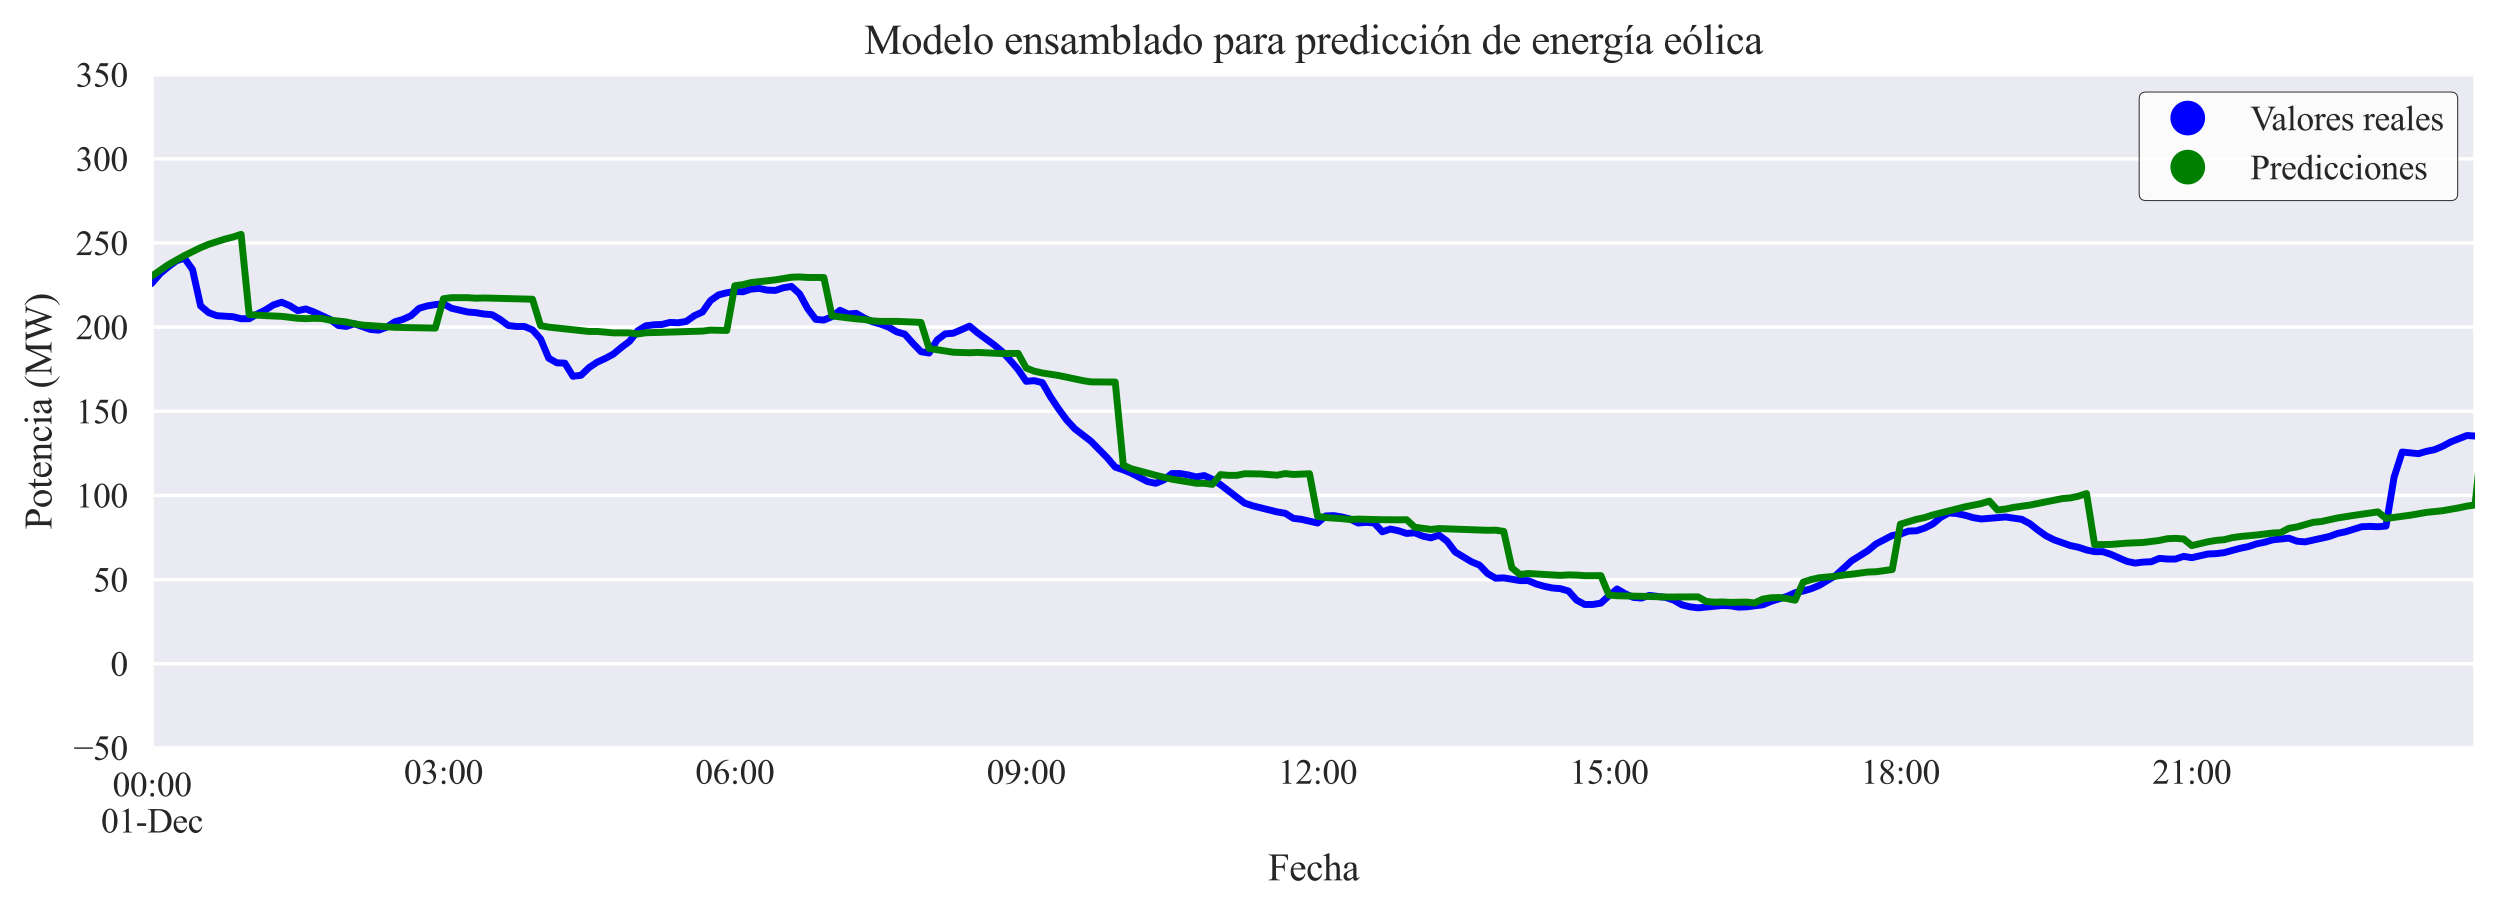
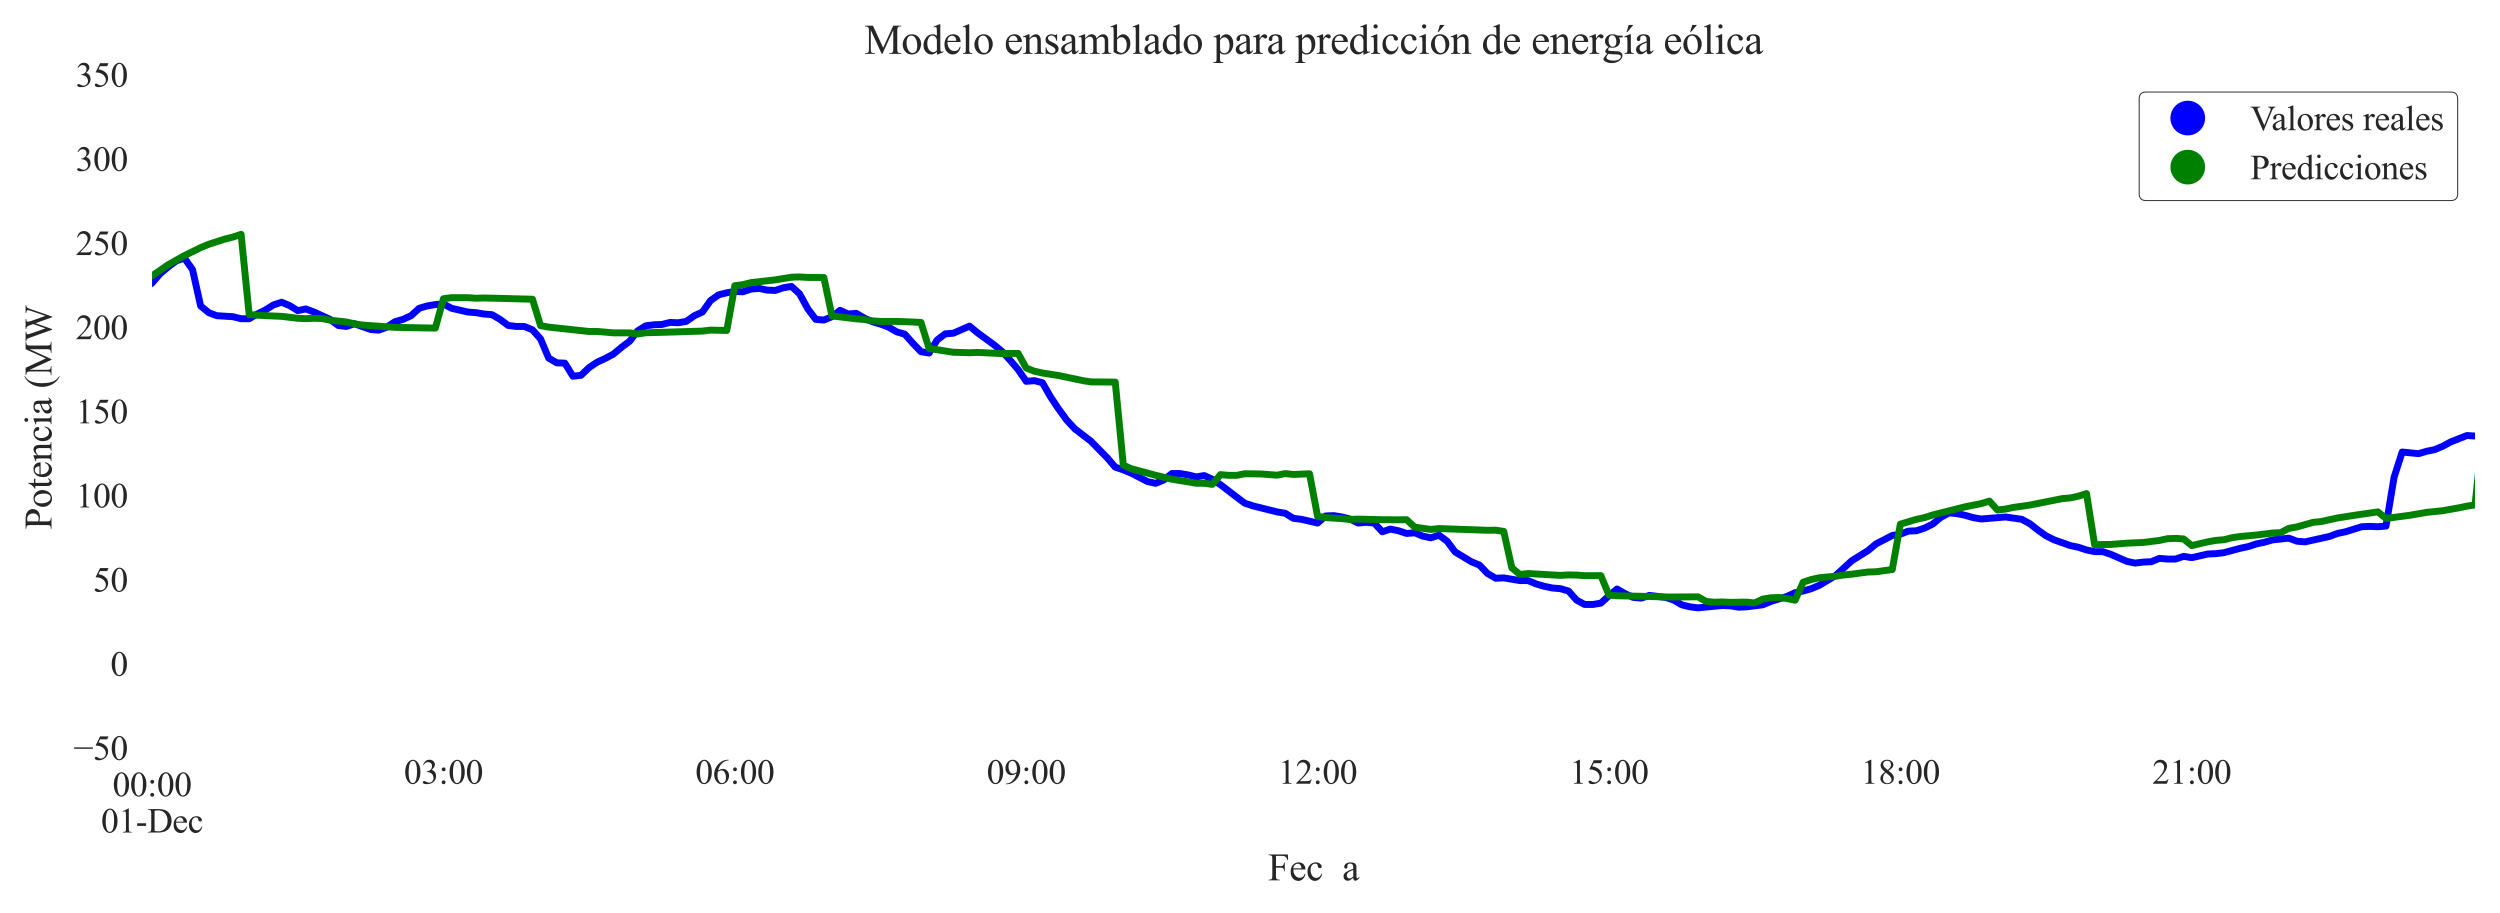
<svg xmlns="http://www.w3.org/2000/svg" xmlns:xlink="http://www.w3.org/1999/xlink" width="720.63pt" height="263.318pt" viewBox="0 0 720.63 263.318" version="1.1">
  <defs>
    <style type="text/css">*{stroke-linejoin: round; stroke-linecap: butt}</style>
  </defs>
  <g id="figure_1">
    <g id="patch_1">
      <path d="M 0 263.318  L 720.63 263.318  L 720.63 0  L 0 0  z " style="fill: #ffffff" />
    </g>
    <g id="axes_1">
      <g id="patch_2">
-         <path d="M 43.83 215.572  L 713.43 215.572  L 713.43 21.532  L 43.83 21.532  z " style="fill: #eaeaf2" />
-       </g>
+         </g>
      <g id="matplotlib.axis_1">
        <g id="xtick_1">
          <g id="line2d_1">
            <path d="M 43.83 215.572  L 43.83 21.532  " clip-path="url(#p953c2c61f3)" style="fill: none; stroke: #ffffff; stroke-linecap: round" />
          </g>
          <g id="line2d_2" />
          <g id="text_1">
            <g style="fill: #262626" transform="translate(32.441 229.516) scale(0.1 -0.1)">
              <defs>
                <path id="TimesNewRomanPSMT-30" d="M 231 2094  Q 231 2819 450 3342  Q 669 3866 1031 4122  Q 1313 4325 1613 4325  Q 2100 4325 2488 3828  Q 2972 3213 2972 2159  Q 2972 1422 2759 906  Q 2547 391 2217 158  Q 1888 -75 1581 -75  Q 975 -75 572 641  Q 231 1244 231 2094  z M 844 2016  Q 844 1141 1059 588  Q 1238 122 1591 122  Q 1759 122 1940 273  Q 2122 425 2216 781  Q 2359 1319 2359 2297  Q 2359 3022 2209 3506  Q 2097 3866 1919 4016  Q 1791 4119 1609 4119  Q 1397 4119 1231 3928  Q 1006 3669 925 3112  Q 844 2556 844 2016  z " transform="scale(0.016)" />
                <path id="TimesNewRomanPSMT-3a" d="M 903 2950  Q 1047 2950 1148 2848  Q 1250 2747 1250 2603  Q 1250 2459 1148 2357  Q 1047 2256 903 2256  Q 759 2256 657 2357  Q 556 2459 556 2603  Q 556 2747 657 2848  Q 759 2950 903 2950  z M 897 609  Q 1044 609 1145 506  Q 1247 403 1247 259  Q 1247 116 1144 14  Q 1041 -88 897 -88  Q 753 -88 651 14  Q 550 116 550 259  Q 550 403 651 506  Q 753 609 897 609  z " transform="scale(0.016)" />
              </defs>
              <use xlink:href="#TimesNewRomanPSMT-30" />
              <use xlink:href="#TimesNewRomanPSMT-30" x="50" />
              <use xlink:href="#TimesNewRomanPSMT-3a" x="100" />
              <use xlink:href="#TimesNewRomanPSMT-30" x="127.783" />
              <use xlink:href="#TimesNewRomanPSMT-30" x="177.783" />
            </g>
            <g style="fill: #262626" transform="translate(29.115 239.988) scale(0.1 -0.1)">
              <defs>
                <path id="TimesNewRomanPSMT-31" d="M 750 3822  L 1781 4325  L 1884 4325  L 1884 747  Q 1884 391 1914 303  Q 1944 216 2037 169  Q 2131 122 2419 116  L 2419 0  L 825 0  L 825 116  Q 1125 122 1212 167  Q 1300 213 1334 289  Q 1369 366 1369 747  L 1369 3034  Q 1369 3497 1338 3628  Q 1316 3728 1258 3775  Q 1200 3822 1119 3822  Q 1003 3822 797 3725  L 750 3822  z " transform="scale(0.016)" />
-                 <path id="TimesNewRomanPSMT-2d" d="M 259 1672  L 1875 1672  L 1875 1200  L 259 1200  L 259 1672  z " transform="scale(0.016)" />
+                 <path id="TimesNewRomanPSMT-2d" d="M 259 1672  L 1875 1672  L 1875 1200  L 259 1200  L 259 1672  " transform="scale(0.016)" />
                <path id="TimesNewRomanPSMT-44" d="M 109 0  L 109 116  L 269 116  Q 538 116 650 288  Q 719 391 719 750  L 719 3488  Q 719 3884 631 3984  Q 509 4122 269 4122  L 109 4122  L 109 4238  L 1834 4238  Q 2784 4238 3279 4022  Q 3775 3806 4076 3303  Q 4378 2800 4378 2141  Q 4378 1256 3841 663  Q 3238 0 2003 0  L 109 0  z M 1319 306  Q 1716 219 1984 219  Q 2709 219 3187 728  Q 3666 1238 3666 2109  Q 3666 2988 3187 3494  Q 2709 4000 1959 4000  Q 1678 4000 1319 3909  L 1319 306  z " transform="scale(0.016)" />
                <path id="TimesNewRomanPSMT-65" d="M 681 1784  Q 678 1147 991 784  Q 1303 422 1725 422  Q 2006 422 2214 576  Q 2422 731 2563 1106  L 2659 1044  Q 2594 616 2278 264  Q 1963 -88 1488 -88  Q 972 -88 605 314  Q 238 716 238 1394  Q 238 2128 614 2539  Q 991 2950 1559 2950  Q 2041 2950 2350 2633  Q 2659 2316 2659 1784  L 681 1784  z M 681 1966  L 2006 1966  Q 1991 2241 1941 2353  Q 1863 2528 1708 2628  Q 1553 2728 1384 2728  Q 1125 2728 920 2526  Q 716 2325 681 1966  z " transform="scale(0.016)" />
                <path id="TimesNewRomanPSMT-63" d="M 2631 1088  Q 2516 522 2178 217  Q 1841 -88 1431 -88  Q 944 -88 581 321  Q 219 731 219 1428  Q 219 2103 620 2525  Q 1022 2947 1584 2947  Q 2006 2947 2278 2723  Q 2550 2500 2550 2259  Q 2550 2141 2473 2067  Q 2397 1994 2259 1994  Q 2075 1994 1981 2113  Q 1928 2178 1911 2362  Q 1894 2547 1784 2644  Q 1675 2738 1481 2738  Q 1169 2738 978 2506  Q 725 2200 725 1697  Q 725 1184 976 792  Q 1228 400 1656 400  Q 1963 400 2206 609  Q 2378 753 2541 1131  L 2631 1088  z " transform="scale(0.016)" />
              </defs>
              <use xlink:href="#TimesNewRomanPSMT-30" />
              <use xlink:href="#TimesNewRomanPSMT-31" x="50" />
              <use xlink:href="#TimesNewRomanPSMT-2d" x="100" />
              <use xlink:href="#TimesNewRomanPSMT-44" x="133.301" />
              <use xlink:href="#TimesNewRomanPSMT-65" x="205.518" />
              <use xlink:href="#TimesNewRomanPSMT-63" x="249.902" />
            </g>
          </g>
        </g>
        <g id="xtick_2">
          <g id="line2d_3">
            <path d="M 713.43 215.572  L 713.43 21.532  " clip-path="url(#p953c2c61f3)" style="fill: none; stroke: #ffffff; stroke-linecap: round" />
          </g>
          <g id="line2d_4" />
        </g>
        <g id="xtick_3">
          <g id="line2d_5" />
          <g id="text_2">
            <g style="fill: #262626" transform="translate(116.433 225.916) scale(0.1 -0.1)">
              <defs>
                <path id="TimesNewRomanPSMT-33" d="M 325 3431  Q 506 3859 782 4092  Q 1059 4325 1472 4325  Q 1981 4325 2253 3994  Q 2459 3747 2459 3466  Q 2459 3003 1878 2509  Q 2269 2356 2469 2072  Q 2669 1788 2669 1403  Q 2669 853 2319 450  Q 1863 -75 997 -75  Q 569 -75 414 31  Q 259 138 259 259  Q 259 350 332 419  Q 406 488 509 488  Q 588 488 669 463  Q 722 447 909 348  Q 1097 250 1169 231  Q 1284 197 1416 197  Q 1734 197 1970 444  Q 2206 691 2206 1028  Q 2206 1275 2097 1509  Q 2016 1684 1919 1775  Q 1784 1900 1550 2001  Q 1316 2103 1072 2103  L 972 2103  L 972 2197  Q 1219 2228 1467 2375  Q 1716 2522 1828 2728  Q 1941 2934 1941 3181  Q 1941 3503 1739 3701  Q 1538 3900 1238 3900  Q 753 3900 428 3381  L 325 3431  z " transform="scale(0.016)" />
              </defs>
              <use xlink:href="#TimesNewRomanPSMT-30" />
              <use xlink:href="#TimesNewRomanPSMT-33" x="50" />
              <use xlink:href="#TimesNewRomanPSMT-3a" x="100" />
              <use xlink:href="#TimesNewRomanPSMT-30" x="127.783" />
              <use xlink:href="#TimesNewRomanPSMT-30" x="177.783" />
            </g>
          </g>
        </g>
        <g id="xtick_4">
          <g id="line2d_6" />
          <g id="text_3">
            <g style="fill: #262626" transform="translate(200.424 225.916) scale(0.1 -0.1)">
              <defs>
                <path id="TimesNewRomanPSMT-36" d="M 2869 4325  L 2869 4209  Q 2456 4169 2195 4045  Q 1934 3922 1679 3669  Q 1425 3416 1258 3105  Q 1091 2794 978 2366  Q 1428 2675 1881 2675  Q 2316 2675 2634 2325  Q 2953 1975 2953 1425  Q 2953 894 2631 456  Q 2244 -75 1606 -75  Q 1172 -75 869 213  Q 275 772 275 1663  Q 275 2231 503 2743  Q 731 3256 1154 3653  Q 1578 4050 1965 4187  Q 2353 4325 2688 4325  L 2869 4325  z M 925 2138  Q 869 1716 869 1456  Q 869 1156 980 804  Q 1091 453 1309 247  Q 1469 100 1697 100  Q 1969 100 2183 356  Q 2397 613 2397 1088  Q 2397 1622 2184 2012  Q 1972 2403 1581 2403  Q 1463 2403 1327 2353  Q 1191 2303 925 2138  z " transform="scale(0.016)" />
              </defs>
              <use xlink:href="#TimesNewRomanPSMT-30" />
              <use xlink:href="#TimesNewRomanPSMT-36" x="50" />
              <use xlink:href="#TimesNewRomanPSMT-3a" x="100" />
              <use xlink:href="#TimesNewRomanPSMT-30" x="127.783" />
              <use xlink:href="#TimesNewRomanPSMT-30" x="177.783" />
            </g>
          </g>
        </g>
        <g id="xtick_5">
          <g id="line2d_7" />
          <g id="text_4">
            <g style="fill: #262626" transform="translate(284.416 225.916) scale(0.1 -0.1)">
              <defs>
                <path id="TimesNewRomanPSMT-39" d="M 338 -88  L 338 28  Q 744 34 1094 217  Q 1444 400 1770 856  Q 2097 1313 2225 1859  Q 1734 1544 1338 1544  Q 891 1544 572 1889  Q 253 2234 253 2806  Q 253 3363 572 3797  Q 956 4325 1575 4325  Q 2097 4325 2469 3894  Q 2925 3359 2925 2575  Q 2925 1869 2578 1258  Q 2231 647 1613 244  Q 1109 -88 516 -88  L 338 -88  z M 2275 2091  Q 2331 2497 2331 2741  Q 2331 3044 2228 3395  Q 2125 3747 1936 3934  Q 1747 4122 1506 4122  Q 1228 4122 1018 3872  Q 809 3622 809 3128  Q 809 2469 1088 2097  Q 1291 1828 1588 1828  Q 1731 1828 1928 1897  Q 2125 1966 2275 2091  z " transform="scale(0.016)" />
              </defs>
              <use xlink:href="#TimesNewRomanPSMT-30" />
              <use xlink:href="#TimesNewRomanPSMT-39" x="50" />
              <use xlink:href="#TimesNewRomanPSMT-3a" x="100" />
              <use xlink:href="#TimesNewRomanPSMT-30" x="127.783" />
              <use xlink:href="#TimesNewRomanPSMT-30" x="177.783" />
            </g>
          </g>
        </g>
        <g id="xtick_6">
          <g id="line2d_8" />
          <g id="text_5">
            <g style="fill: #262626" transform="translate(368.408 225.916) scale(0.1 -0.1)">
              <defs>
                <path id="TimesNewRomanPSMT-32" d="M 2934 816  L 2638 0  L 138 0  L 138 116  Q 1241 1122 1691 1759  Q 2141 2397 2141 2925  Q 2141 3328 1894 3587  Q 1647 3847 1303 3847  Q 991 3847 742 3664  Q 494 3481 375 3128  L 259 3128  Q 338 3706 661 4015  Q 984 4325 1469 4325  Q 1984 4325 2329 3994  Q 2675 3663 2675 3213  Q 2675 2891 2525 2569  Q 2294 2063 1775 1497  Q 997 647 803 472  L 1909 472  Q 2247 472 2383 497  Q 2519 522 2628 598  Q 2738 675 2819 816  L 2934 816  z " transform="scale(0.016)" />
              </defs>
              <use xlink:href="#TimesNewRomanPSMT-31" />
              <use xlink:href="#TimesNewRomanPSMT-32" x="50" />
              <use xlink:href="#TimesNewRomanPSMT-3a" x="100" />
              <use xlink:href="#TimesNewRomanPSMT-30" x="127.783" />
              <use xlink:href="#TimesNewRomanPSMT-30" x="177.783" />
            </g>
          </g>
        </g>
        <g id="xtick_7">
          <g id="line2d_9" />
          <g id="text_6">
            <g style="fill: #262626" transform="translate(452.399 225.916) scale(0.1 -0.1)">
              <defs>
                <path id="TimesNewRomanPSMT-35" d="M 2778 4238  L 2534 3706  L 1259 3706  L 981 3138  Q 1809 3016 2294 2522  Q 2709 2097 2709 1522  Q 2709 1188 2573 903  Q 2438 619 2231 419  Q 2025 219 1772 97  Q 1413 -75 1034 -75  Q 653 -75 479 54  Q 306 184 306 341  Q 306 428 378 495  Q 450 563 559 563  Q 641 563 702 538  Q 763 513 909 409  Q 1144 247 1384 247  Q 1750 247 2026 523  Q 2303 800 2303 1197  Q 2303 1581 2056 1914  Q 1809 2247 1375 2428  Q 1034 2569 447 2591  L 1259 4238  L 2778 4238  z " transform="scale(0.016)" />
              </defs>
              <use xlink:href="#TimesNewRomanPSMT-31" />
              <use xlink:href="#TimesNewRomanPSMT-35" x="50" />
              <use xlink:href="#TimesNewRomanPSMT-3a" x="100" />
              <use xlink:href="#TimesNewRomanPSMT-30" x="127.783" />
              <use xlink:href="#TimesNewRomanPSMT-30" x="177.783" />
            </g>
          </g>
        </g>
        <g id="xtick_8">
          <g id="line2d_10" />
          <g id="text_7">
            <g style="fill: #262626" transform="translate(536.391 225.916) scale(0.1 -0.1)">
              <defs>
                <path id="TimesNewRomanPSMT-38" d="M 1228 2134  Q 725 2547 579 2797  Q 434 3047 434 3316  Q 434 3728 753 4026  Q 1072 4325 1600 4325  Q 2113 4325 2425 4047  Q 2738 3769 2738 3413  Q 2738 3175 2569 2928  Q 2400 2681 1866 2347  Q 2416 1922 2594 1678  Q 2831 1359 2831 1006  Q 2831 559 2490 242  Q 2150 -75 1597 -75  Q 994 -75 656 303  Q 388 606 388 966  Q 388 1247 577 1523  Q 766 1800 1228 2134  z M 1719 2469  Q 2094 2806 2194 3001  Q 2294 3197 2294 3444  Q 2294 3772 2109 3958  Q 1925 4144 1606 4144  Q 1288 4144 1088 3959  Q 888 3775 888 3528  Q 888 3366 970 3203  Q 1053 3041 1206 2894  L 1719 2469  z M 1375 2016  Q 1116 1797 991 1539  Q 866 1281 866 981  Q 866 578 1086 336  Q 1306 94 1647 94  Q 1984 94 2187 284  Q 2391 475 2391 747  Q 2391 972 2272 1150  Q 2050 1481 1375 2016  z " transform="scale(0.016)" />
              </defs>
              <use xlink:href="#TimesNewRomanPSMT-31" />
              <use xlink:href="#TimesNewRomanPSMT-38" x="50" />
              <use xlink:href="#TimesNewRomanPSMT-3a" x="100" />
              <use xlink:href="#TimesNewRomanPSMT-30" x="127.783" />
              <use xlink:href="#TimesNewRomanPSMT-30" x="177.783" />
            </g>
          </g>
        </g>
        <g id="xtick_9">
          <g id="line2d_11" />
          <g id="text_8">
            <g style="fill: #262626" transform="translate(620.383 225.916) scale(0.1 -0.1)">
              <use xlink:href="#TimesNewRomanPSMT-32" />
              <use xlink:href="#TimesNewRomanPSMT-31" x="50" />
              <use xlink:href="#TimesNewRomanPSMT-3a" x="100" />
              <use xlink:href="#TimesNewRomanPSMT-30" x="127.783" />
              <use xlink:href="#TimesNewRomanPSMT-30" x="177.783" />
            </g>
          </g>
        </g>
        <g id="text_9">
          <g style="fill: #262626" transform="translate(365.497 253.765) scale(0.11 -0.11)">
            <defs>
              <path id="TimesNewRomanPSMT-46" d="M 1309 4006  L 1309 2341  L 2081 2341  Q 2347 2341 2470 2458  Q 2594 2575 2634 2922  L 2750 2922  L 2750 1488  L 2634 1488  Q 2631 1734 2570 1850  Q 2509 1966 2401 2023  Q 2294 2081 2081 2081  L 1309 2081  L 1309 750  Q 1309 428 1350 325  Q 1381 247 1481 191  Q 1619 116 1769 116  L 1922 116  L 1922 0  L 103 0  L 103 116  L 253 116  Q 516 116 634 269  Q 709 369 709 750  L 709 3488  Q 709 3809 669 3913  Q 638 3991 541 4047  Q 406 4122 253 4122  L 103 4122  L 103 4238  L 3256 4238  L 3297 3306  L 3188 3306  Q 3106 3603 2998 3742  Q 2891 3881 2733 3943  Q 2575 4006 2244 4006  L 1309 4006  z " transform="scale(0.016)" />
-               <path id="TimesNewRomanPSMT-68" d="M 1041 4444  L 1041 2350  Q 1388 2731 1591 2839  Q 1794 2947 1997 2947  Q 2241 2947 2416 2812  Q 2591 2678 2675 2391  Q 2734 2191 2734 1659  L 2734 647  Q 2734 375 2778 275  Q 2809 200 2884 156  Q 2959 113 3159 113  L 3159 0  L 1753 0  L 1753 113  L 1819 113  Q 2019 113 2097 173  Q 2175 234 2206 353  Q 2216 403 2216 647  L 2216 1659  Q 2216 2128 2167 2275  Q 2119 2422 2012 2495  Q 1906 2569 1756 2569  Q 1603 2569 1437 2487  Q 1272 2406 1041 2159  L 1041 647  Q 1041 353 1073 281  Q 1106 209 1195 161  Q 1284 113 1503 113  L 1503 0  L 84 0  L 84 113  Q 275 113 384 172  Q 447 203 484 290  Q 522 378 522 647  L 522 3238  Q 522 3728 498 3840  Q 475 3953 426 3993  Q 378 4034 297 4034  Q 231 4034 84 3984  L 41 4094  L 897 4444  L 1041 4444  z " transform="scale(0.016)" />
              <path id="TimesNewRomanPSMT-61" d="M 1822 413  Q 1381 72 1269 19  Q 1100 -59 909 -59  Q 613 -59 420 144  Q 228 347 228 678  Q 228 888 322 1041  Q 450 1253 767 1440  Q 1084 1628 1822 1897  L 1822 2009  Q 1822 2438 1686 2597  Q 1550 2756 1291 2756  Q 1094 2756 978 2650  Q 859 2544 859 2406  L 866 2225  Q 866 2081 792 2003  Q 719 1925 600 1925  Q 484 1925 411 2006  Q 338 2088 338 2228  Q 338 2497 613 2722  Q 888 2947 1384 2947  Q 1766 2947 2009 2819  Q 2194 2722 2281 2516  Q 2338 2381 2338 1966  L 2338 994  Q 2338 584 2353 492  Q 2369 400 2405 369  Q 2441 338 2488 338  Q 2538 338 2575 359  Q 2641 400 2828 588  L 2828 413  Q 2478 -56 2159 -56  Q 2006 -56 1915 50  Q 1825 156 1822 413  z M 1822 616  L 1822 1706  Q 1350 1519 1213 1441  Q 966 1303 859 1153  Q 753 1003 753 825  Q 753 600 887 451  Q 1022 303 1197 303  Q 1434 303 1822 616  z " transform="scale(0.016)" />
            </defs>
            <use xlink:href="#TimesNewRomanPSMT-46" />
            <use xlink:href="#TimesNewRomanPSMT-65" x="55.615" />
            <use xlink:href="#TimesNewRomanPSMT-63" x="100" />
            <use xlink:href="#TimesNewRomanPSMT-68" x="144.385" />
            <use xlink:href="#TimesNewRomanPSMT-61" x="194.385" />
          </g>
        </g>
      </g>
      <g id="matplotlib.axis_2">
        <g id="ytick_1">
          <g id="line2d_12">
            <path d="M 43.83 215.572  L 713.43 215.572  " clip-path="url(#p953c2c61f3)" style="fill: none; stroke: #ffffff; stroke-linecap: round" />
          </g>
          <g id="line2d_13" />
          <g id="text_10">
            <g style="fill: #262626" transform="translate(21.191 219.044) scale(0.1 -0.1)">
              <defs>
                <path id="TimesNewRomanPSMT-2212" d="M 3484 2000  L 116 2000  L 116 2256  L 3484 2256  L 3484 2000  z " transform="scale(0.016)" />
              </defs>
              <use xlink:href="#TimesNewRomanPSMT-2212" />
              <use xlink:href="#TimesNewRomanPSMT-35" x="56.396" />
              <use xlink:href="#TimesNewRomanPSMT-30" x="106.396" />
            </g>
          </g>
        </g>
        <g id="ytick_2">
          <g id="line2d_14">
            <path d="M 43.83 191.317  L 713.43 191.317  " clip-path="url(#p953c2c61f3)" style="fill: none; stroke: #ffffff; stroke-linecap: round" />
          </g>
          <g id="line2d_15" />
          <g id="text_11">
            <g style="fill: #262626" transform="translate(31.83 194.789) scale(0.1 -0.1)">
              <use xlink:href="#TimesNewRomanPSMT-30" />
            </g>
          </g>
        </g>
        <g id="ytick_3">
          <g id="line2d_16">
            <path d="M 43.83 167.062  L 713.43 167.062  " clip-path="url(#p953c2c61f3)" style="fill: none; stroke: #ffffff; stroke-linecap: round" />
          </g>
          <g id="line2d_17" />
          <g id="text_12">
            <g style="fill: #262626" transform="translate(26.83 170.534) scale(0.1 -0.1)">
              <use xlink:href="#TimesNewRomanPSMT-35" />
              <use xlink:href="#TimesNewRomanPSMT-30" x="50" />
            </g>
          </g>
        </g>
        <g id="ytick_4">
          <g id="line2d_18">
            <path d="M 43.83 142.808  L 713.43 142.808  " clip-path="url(#p953c2c61f3)" style="fill: none; stroke: #ffffff; stroke-linecap: round" />
          </g>
          <g id="line2d_19" />
          <g id="text_13">
            <g style="fill: #262626" transform="translate(21.83 146.279) scale(0.1 -0.1)">
              <use xlink:href="#TimesNewRomanPSMT-31" />
              <use xlink:href="#TimesNewRomanPSMT-30" x="50" />
              <use xlink:href="#TimesNewRomanPSMT-30" x="100" />
            </g>
          </g>
        </g>
        <g id="ytick_5">
          <g id="line2d_20">
            <path d="M 43.83 118.552  L 713.43 118.552  " clip-path="url(#p953c2c61f3)" style="fill: none; stroke: #ffffff; stroke-linecap: round" />
          </g>
          <g id="line2d_21" />
          <g id="text_14">
            <g style="fill: #262626" transform="translate(21.83 122.024) scale(0.1 -0.1)">
              <use xlink:href="#TimesNewRomanPSMT-31" />
              <use xlink:href="#TimesNewRomanPSMT-35" x="50" />
              <use xlink:href="#TimesNewRomanPSMT-30" x="100" />
            </g>
          </g>
        </g>
        <g id="ytick_6">
          <g id="line2d_22">
            <path d="M 43.83 94.297  L 713.43 94.297  " clip-path="url(#p953c2c61f3)" style="fill: none; stroke: #ffffff; stroke-linecap: round" />
          </g>
          <g id="line2d_23" />
          <g id="text_15">
            <g style="fill: #262626" transform="translate(21.83 97.769) scale(0.1 -0.1)">
              <use xlink:href="#TimesNewRomanPSMT-32" />
              <use xlink:href="#TimesNewRomanPSMT-30" x="50" />
              <use xlink:href="#TimesNewRomanPSMT-30" x="100" />
            </g>
          </g>
        </g>
        <g id="ytick_7">
          <g id="line2d_24">
            <path d="M 43.83 70.043  L 713.43 70.043  " clip-path="url(#p953c2c61f3)" style="fill: none; stroke: #ffffff; stroke-linecap: round" />
          </g>
          <g id="line2d_25" />
          <g id="text_16">
            <g style="fill: #262626" transform="translate(21.83 73.514) scale(0.1 -0.1)">
              <use xlink:href="#TimesNewRomanPSMT-32" />
              <use xlink:href="#TimesNewRomanPSMT-35" x="50" />
              <use xlink:href="#TimesNewRomanPSMT-30" x="100" />
            </g>
          </g>
        </g>
        <g id="ytick_8">
          <g id="line2d_26">
            <path d="M 43.83 45.788  L 713.43 45.788  " clip-path="url(#p953c2c61f3)" style="fill: none; stroke: #ffffff; stroke-linecap: round" />
          </g>
          <g id="line2d_27" />
          <g id="text_17">
            <g style="fill: #262626" transform="translate(21.83 49.259) scale(0.1 -0.1)">
              <use xlink:href="#TimesNewRomanPSMT-33" />
              <use xlink:href="#TimesNewRomanPSMT-30" x="50" />
              <use xlink:href="#TimesNewRomanPSMT-30" x="100" />
            </g>
          </g>
        </g>
        <g id="ytick_9">
          <g id="line2d_28">
            <path d="M 43.83 21.532  L 713.43 21.532  " clip-path="url(#p953c2c61f3)" style="fill: none; stroke: #ffffff; stroke-linecap: round" />
          </g>
          <g id="line2d_29" />
          <g id="text_18">
            <g style="fill: #262626" transform="translate(21.83 25.004) scale(0.1 -0.1)">
              <use xlink:href="#TimesNewRomanPSMT-33" />
              <use xlink:href="#TimesNewRomanPSMT-35" x="50" />
              <use xlink:href="#TimesNewRomanPSMT-30" x="100" />
            </g>
          </g>
        </g>
        <g id="text_19">
          <g style="fill: #262626" transform="translate(14.838 152.611) rotate(-90) scale(0.11 -0.11)">
            <defs>
              <path id="TimesNewRomanPSMT-50" d="M 1313 1984  L 1313 750  Q 1313 350 1400 253  Q 1519 116 1759 116  L 1922 116  L 1922 0  L 106 0  L 106 116  L 266 116  Q 534 116 650 291  Q 713 388 713 750  L 713 3488  Q 713 3888 628 3984  Q 506 4122 266 4122  L 106 4122  L 106 4238  L 1659 4238  Q 2228 4238 2556 4120  Q 2884 4003 3109 3725  Q 3334 3447 3334 3066  Q 3334 2547 2992 2222  Q 2650 1897 2025 1897  Q 1872 1897 1694 1919  Q 1516 1941 1313 1984  z M 1313 2163  Q 1478 2131 1606 2115  Q 1734 2100 1825 2100  Q 2150 2100 2386 2351  Q 2622 2603 2622 3003  Q 2622 3278 2509 3514  Q 2397 3750 2190 3867  Q 1984 3984 1722 3984  Q 1563 3984 1313 3925  L 1313 2163  z " transform="scale(0.016)" />
              <path id="TimesNewRomanPSMT-6f" d="M 1600 2947  Q 2250 2947 2644 2453  Q 2978 2031 2978 1484  Q 2978 1100 2793 706  Q 2609 313 2286 112  Q 1963 -88 1566 -88  Q 919 -88 538 428  Q 216 863 216 1403  Q 216 1797 411 2186  Q 606 2575 925 2761  Q 1244 2947 1600 2947  z M 1503 2744  Q 1338 2744 1170 2645  Q 1003 2547 900 2300  Q 797 2053 797 1666  Q 797 1041 1045 587  Q 1294 134 1700 134  Q 2003 134 2200 384  Q 2397 634 2397 1244  Q 2397 2006 2069 2444  Q 1847 2744 1503 2744  z " transform="scale(0.016)" />
              <path id="TimesNewRomanPSMT-74" d="M 1031 3803  L 1031 2863  L 1700 2863  L 1700 2644  L 1031 2644  L 1031 788  Q 1031 509 1111 412  Q 1191 316 1316 316  Q 1419 316 1516 380  Q 1613 444 1666 569  L 1788 569  Q 1678 263 1478 108  Q 1278 -47 1066 -47  Q 922 -47 784 33  Q 647 113 581 261  Q 516 409 516 719  L 516 2644  L 63 2644  L 63 2747  Q 234 2816 414 2980  Q 594 3144 734 3369  Q 806 3488 934 3803  L 1031 3803  z " transform="scale(0.016)" />
              <path id="TimesNewRomanPSMT-6e" d="M 1034 2341  Q 1538 2947 1994 2947  Q 2228 2947 2397 2830  Q 2566 2713 2666 2444  Q 2734 2256 2734 1869  L 2734 647  Q 2734 375 2778 278  Q 2813 200 2889 156  Q 2966 113 3172 113  L 3172 0  L 1756 0  L 1756 113  L 1816 113  Q 2016 113 2095 173  Q 2175 234 2206 353  Q 2219 400 2219 647  L 2219 1819  Q 2219 2209 2117 2386  Q 2016 2563 1775 2563  Q 1403 2563 1034 2156  L 1034 647  Q 1034 356 1069 288  Q 1113 197 1189 155  Q 1266 113 1500 113  L 1500 0  L 84 0  L 84 113  L 147 113  Q 366 113 442 223  Q 519 334 519 647  L 519 1709  Q 519 2225 495 2337  Q 472 2450 423 2490  Q 375 2531 294 2531  Q 206 2531 84 2484  L 38 2597  L 900 2947  L 1034 2947  L 1034 2341  z " transform="scale(0.016)" />
              <path id="TimesNewRomanPSMT-69" d="M 928 4444  Q 1059 4444 1151 4351  Q 1244 4259 1244 4128  Q 1244 3997 1151 3903  Q 1059 3809 928 3809  Q 797 3809 703 3903  Q 609 3997 609 4128  Q 609 4259 701 4351  Q 794 4444 928 4444  z M 1188 2947  L 1188 647  Q 1188 378 1227 289  Q 1266 200 1342 156  Q 1419 113 1622 113  L 1622 0  L 231 0  L 231 113  Q 441 113 512 153  Q 584 194 626 287  Q 669 381 669 647  L 669 1750  Q 669 2216 641 2353  Q 619 2453 572 2492  Q 525 2531 444 2531  Q 356 2531 231 2484  L 188 2597  L 1050 2947  L 1188 2947  z " transform="scale(0.016)" />
              <path id="TimesNewRomanPSMT-20" transform="scale(0.016)" />
              <path id="TimesNewRomanPSMT-28" d="M 1988 -1253  L 1988 -1369  Q 1516 -1131 1200 -813  Q 750 -359 506 256  Q 263 872 263 1534  Q 263 2503 741 3301  Q 1219 4100 1988 4444  L 1988 4313  Q 1603 4100 1356 3731  Q 1109 3363 987 2797  Q 866 2231 866 1616  Q 866 947 969 400  Q 1050 -31 1165 -292  Q 1281 -553 1476 -793  Q 1672 -1034 1988 -1253  z " transform="scale(0.016)" />
              <path id="TimesNewRomanPSMT-4d" d="M 2619 0  L 981 3566  L 981 734  Q 981 344 1066 247  Q 1181 116 1431 116  L 1581 116  L 1581 0  L 106 0  L 106 116  L 256 116  Q 525 116 638 278  Q 706 378 706 734  L 706 3503  Q 706 3784 644 3909  Q 600 4000 483 4061  Q 366 4122 106 4122  L 106 4238  L 1306 4238  L 2844 922  L 4356 4238  L 5556 4238  L 5556 4122  L 5409 4122  Q 5138 4122 5025 3959  Q 4956 3859 4956 3503  L 4956 734  Q 4956 344 5044 247  Q 5159 116 5409 116  L 5556 116  L 5556 0  L 3756 0  L 3756 116  L 3906 116  Q 4178 116 4288 278  Q 4356 378 4356 734  L 4356 3566  L 2722 0  L 2619 0  z " transform="scale(0.016)" />
              <path id="TimesNewRomanPSMT-57" d="M 5991 4238  L 5991 4122  Q 5825 4122 5722 4062  Q 5619 4003 5525 3841  Q 5463 3731 5328 3319  L 4147 -97  L 4022 -97  L 3056 2613  L 2097 -97  L 1984 -97  L 725 3422  Q 584 3816 547 3888  Q 484 4006 376 4064  Q 269 4122 84 4122  L 84 4238  L 1653 4238  L 1653 4122  L 1578 4122  Q 1413 4122 1325 4047  Q 1238 3972 1238 3866  Q 1238 3756 1375 3363  L 2209 984  L 2913 3006  L 2788 3363  L 2688 3647  Q 2622 3803 2541 3922  Q 2500 3981 2441 4022  Q 2363 4078 2284 4103  Q 2225 4122 2097 4122  L 2097 4238  L 3747 4238  L 3747 4122  L 3634 4122  Q 3459 4122 3378 4047  Q 3297 3972 3297 3844  Q 3297 3684 3438 3288  L 4250 984  L 5056 3319  Q 5194 3706 5194 3856  Q 5194 3928 5148 3990  Q 5103 4053 5034 4078  Q 4916 4122 4725 4122  L 4725 4238  L 5991 4238  z " transform="scale(0.016)" />
-               <path id="TimesNewRomanPSMT-29" d="M 144 4313  L 144 4444  Q 619 4209 934 3891  Q 1381 3434 1625 2820  Q 1869 2206 1869 1541  Q 1869 572 1392 -226  Q 916 -1025 144 -1369  L 144 -1253  Q 528 -1038 776 -670  Q 1025 -303 1145 264  Q 1266 831 1266 1447  Q 1266 2113 1163 2663  Q 1084 3094 967 3353  Q 850 3613 656 3853  Q 463 4094 144 4313  z " transform="scale(0.016)" />
            </defs>
            <use xlink:href="#TimesNewRomanPSMT-50" />
            <use xlink:href="#TimesNewRomanPSMT-6f" x="55.615" />
            <use xlink:href="#TimesNewRomanPSMT-74" x="105.615" />
            <use xlink:href="#TimesNewRomanPSMT-65" x="133.398" />
            <use xlink:href="#TimesNewRomanPSMT-6e" x="177.783" />
            <use xlink:href="#TimesNewRomanPSMT-63" x="227.783" />
            <use xlink:href="#TimesNewRomanPSMT-69" x="272.168" />
            <use xlink:href="#TimesNewRomanPSMT-61" x="299.951" />
            <use xlink:href="#TimesNewRomanPSMT-20" x="344.336" />
            <use xlink:href="#TimesNewRomanPSMT-28" x="369.336" />
            <use xlink:href="#TimesNewRomanPSMT-4d" x="402.637" />
            <use xlink:href="#TimesNewRomanPSMT-57" x="491.553" />
            <use xlink:href="#TimesNewRomanPSMT-29" x="585.938" />
          </g>
        </g>
      </g>
      <g id="line2d_30">
        <path d="M 41.497 83.237  L 43.83 81.588  L 46.163 78.871  L 48.496 76.931  L 50.829 75.185  L 53.163 74.408  L 55.496 77.707  L 57.829 88.185  L 60.162 90.126  L 62.495 90.999  L 67.161 91.29  L 69.494 91.872  L 71.827 91.872  L 74.16 90.514  L 76.494 89.349  L 78.827 87.894  L 81.16 87.118  L 83.493 88.088  L 85.826 89.544  L 88.159 89.058  L 90.492 89.932  L 95.158 92.066  L 97.491 93.812  L 99.825 94.103  L 102.158 93.327  L 106.824 94.977  L 109.157 95.171  L 111.49 94.297  L 113.823 92.745  L 116.156 92.066  L 118.489 90.999  L 120.822 88.864  L 123.156 88.185  L 125.489 87.797  L 127.822 87.603  L 130.155 88.864  L 134.821 89.932  L 137.154 90.126  L 139.487 90.514  L 141.82 90.708  L 144.154 92.066  L 146.487 93.812  L 148.82 94.103  L 151.153 94.103  L 153.486 95.074  L 155.819 97.693  L 158.152 103.223  L 160.485 104.582  L 162.818 104.679  L 165.151 108.462  L 167.485 108.171  L 169.818 105.94  L 172.151 104.388  L 174.484 103.32  L 176.817 102.059  L 179.15 100.119  L 181.483 98.372  L 183.816 95.365  L 186.149 93.909  L 188.482 93.618  L 190.816 93.521  L 193.149 92.939  L 195.482 93.036  L 197.815 92.648  L 200.148 90.999  L 202.481 89.932  L 204.814 86.633  L 207.147 84.984  L 209.48 84.401  L 211.813 84.013  L 214.147 84.11  L 216.48 83.334  L 218.813 83.14  L 221.146 83.625  L 223.479 83.722  L 225.812 82.946  L 228.145 82.558  L 230.478 84.693  L 232.811 88.961  L 235.144 92.066  L 237.478 92.26  L 239.811 91.29  L 242.144 89.447  L 244.477 90.514  L 246.81 90.32  L 249.143 91.678  L 251.476 92.745  L 253.809 93.424  L 256.142 94.297  L 258.475 95.656  L 260.809 96.335  L 263.142 98.954  L 265.475 101.38  L 267.808 101.768  L 270.141 97.984  L 272.474 96.238  L 274.807 96.044  L 279.473 94.006  L 281.806 95.947  L 286.473 99.343  L 288.806 101.283  L 291.139 103.805  L 293.472 106.522  L 295.805 109.918  L 298.138 109.724  L 300.471 110.306  L 302.804 114.381  L 305.137 117.873  L 307.471 121.075  L 309.804 123.598  L 314.47 127.187  L 319.136 131.941  L 321.469 134.658  L 323.802 135.434  L 326.135 136.404  L 330.802 138.83  L 333.135 139.315  L 335.468 138.345  L 337.801 136.501  L 340.134 136.501  L 342.467 136.889  L 344.8 137.471  L 347.133 137.083  L 349.466 138.151  L 351.799 139.703  L 356.466 143.293  L 358.799 145.039  L 361.132 145.815  L 368.131 147.561  L 370.464 147.95  L 372.797 149.405  L 375.131 149.696  L 379.797 150.763  L 382.13 148.726  L 384.463 148.629  L 386.796 149.017  L 389.129 149.599  L 391.462 150.763  L 393.795 150.569  L 396.128 150.763  L 398.462 153.286  L 400.795 152.51  L 403.128 152.995  L 405.461 153.771  L 407.794 153.577  L 410.127 154.547  L 412.46 155.032  L 414.793 154.256  L 417.126 156.002  L 419.459 159.107  L 424.126 161.92  L 426.459 162.891  L 428.792 165.316  L 431.125 166.674  L 433.458 166.577  L 438.124 167.354  L 440.457 167.354  L 442.79 168.324  L 445.124 169.003  L 447.457 169.488  L 449.79 169.682  L 452.123 170.361  L 454.456 172.981  L 456.789 174.242  L 459.122 174.242  L 461.455 173.854  L 463.788 171.719  L 466.121 169.779  L 468.455 171.137  L 470.788 172.205  L 473.121 172.399  L 475.454 171.622  L 480.12 172.205  L 482.453 172.981  L 484.786 174.339  L 487.119 174.921  L 489.452 175.212  L 496.452 174.533  L 498.785 174.63  L 501.118 175.018  L 503.451 174.921  L 508.117 174.339  L 510.45 173.369  L 515.117 171.913  L 517.45 170.846  L 519.783 170.361  L 522.116 169.682  L 524.449 168.712  L 529.115 165.898  L 533.781 161.629  L 538.448 158.719  L 540.781 156.778  L 545.447 154.353  L 547.78 153.965  L 550.113 153.092  L 552.446 152.995  L 554.779 152.218  L 557.112 151.054  L 559.445 149.114  L 561.779 147.853  L 564.112 148.047  L 566.445 148.532  L 568.778 149.211  L 571.111 149.599  L 578.11 149.017  L 582.776 149.696  L 585.11 150.957  L 587.443 152.801  L 589.776 154.45  L 592.109 155.614  L 596.775 157.263  L 599.108 157.749  L 601.441 158.525  L 603.774 159.01  L 606.108 159.01  L 608.441 159.786  L 613.107 161.823  L 615.44 162.309  L 617.773 162.017  L 620.106 161.92  L 622.439 160.95  L 624.772 161.144  L 627.105 161.144  L 629.439 160.368  L 631.772 160.756  L 636.438 159.689  L 638.771 159.592  L 641.104 159.301  L 645.77 158.04  L 648.103 157.555  L 650.436 156.778  L 652.77 156.293  L 655.103 155.614  L 659.769 155.129  L 662.102 156.002  L 664.435 156.196  L 671.434 154.644  L 673.767 153.771  L 676.101 153.286  L 680.767 151.83  L 683.1 151.733  L 685.433 151.83  L 687.766 151.636  L 690.099 137.568  L 692.432 130.292  L 697.098 130.777  L 699.432 130.098  L 701.765 129.613  L 704.098 128.643  L 706.431 127.381  L 711.097 125.538  L 715.763 125.829  L 715.763 125.829  " clip-path="url(#p953c2c61f3)" style="fill: none; stroke: #0000ff; stroke-width: 2; stroke-linecap: round" />
      </g>
      <g id="line2d_31">
        <path d="M 43.83 79.526  L 48.496 76.295  L 53.163 73.666  L 57.829 71.379  L 60.162 70.416  L 64.828 68.913  L 67.161 68.328  L 69.494 67.553  L 71.827 90.695  L 76.494 90.987  L 81.16 91.187  L 85.826 91.748  L 88.159 91.854  L 90.492 91.747  L 92.825 91.817  L 95.158 92.286  L 99.825 92.806  L 102.158 93.33  L 104.491 93.704  L 113.823 94.357  L 125.489 94.573  L 127.822 86.107  L 130.155 85.803  L 134.821 85.802  L 137.154 85.964  L 139.487 85.891  L 153.486 86.252  L 155.819 93.87  L 158.152 94.293  L 169.818 95.55  L 172.151 95.544  L 176.817 95.947  L 181.483 95.958  L 183.816 96.269  L 186.149 95.922  L 202.481 95.435  L 204.814 95.149  L 209.48 95.26  L 211.813 82.354  L 214.147 82.051  L 216.48 81.464  L 223.479 80.67  L 228.145 79.903  L 230.478 79.827  L 232.811 79.971  L 237.478 79.997  L 239.811 91.063  L 246.81 91.906  L 249.143 92.1  L 251.476 92.5  L 253.809 92.649  L 258.475 92.636  L 263.142 92.824  L 265.475 92.955  L 267.808 100.449  L 274.807 101.54  L 279.473 101.677  L 281.806 101.586  L 288.806 101.92  L 293.472 101.865  L 295.805 106.081  L 298.138 107  L 300.471 107.516  L 305.137 108.242  L 309.804 109.225  L 312.137 109.718  L 314.47 110.08  L 321.469 110.136  L 323.802 134.096  L 326.135 135.126  L 333.135 137.003  L 337.801 138.129  L 344.8 139.295  L 347.133 139.314  L 349.466 139.619  L 351.799 136.806  L 354.133 137.018  L 356.466 137.022  L 358.799 136.555  L 363.465 136.622  L 368.131 136.968  L 370.464 136.509  L 372.797 136.768  L 377.464 136.559  L 379.797 148.831  L 382.13 149.192  L 386.796 149.505  L 389.129 149.74  L 391.462 149.631  L 398.462 149.808  L 403.128 149.836  L 405.461 149.806  L 407.794 151.959  L 412.46 152.604  L 414.793 152.354  L 428.792 152.86  L 431.125 152.819  L 433.458 153.176  L 435.791 163.688  L 438.124 165.594  L 440.457 165.318  L 449.79 165.855  L 452.123 165.715  L 454.456 165.772  L 456.789 165.94  L 461.455 165.925  L 463.788 171.532  L 466.121 171.729  L 475.454 171.936  L 480.12 172.096  L 489.452 172.044  L 491.786 173.358  L 494.119 173.592  L 496.452 173.512  L 498.785 173.632  L 503.451 173.555  L 505.784 173.799  L 508.117 172.699  L 510.45 172.311  L 512.783 172.232  L 515.117 172.54  L 517.45 173.008  L 519.783 167.799  L 522.116 167.045  L 524.449 166.532  L 529.115 166.095  L 531.448 165.741  L 533.781 165.508  L 538.448 164.885  L 540.781 164.808  L 545.447 164.164  L 547.78 151.094  L 552.446 149.687  L 554.779 149.195  L 557.112 148.438  L 566.445 146.089  L 571.111 145.156  L 573.444 144.445  L 575.777 147.01  L 578.11 146.733  L 580.443 146.249  L 585.11 145.589  L 594.442 143.724  L 596.775 143.526  L 599.108 143.025  L 601.441 142.277  L 603.774 156.99  L 608.441 156.934  L 613.107 156.566  L 617.773 156.366  L 622.439 155.783  L 624.772 155.286  L 627.105 155.186  L 629.439 155.35  L 631.772 157.268  L 636.438 156.17  L 638.771 155.769  L 641.104 155.571  L 643.437 154.988  L 645.77 154.644  L 650.436 154.222  L 655.103 153.644  L 657.436 153.521  L 659.769 152.289  L 662.102 151.891  L 666.768 150.56  L 669.101 150.335  L 673.767 149.308  L 678.434 148.569  L 685.433 147.549  L 687.766 149.445  L 694.765 148.51  L 699.432 147.699  L 704.098 147.211  L 708.764 146.389  L 711.097 145.895  L 713.43 145.559  L 715.763 123.372  L 715.763 123.372  " clip-path="url(#p953c2c61f3)" style="fill: none; stroke: #008000; stroke-width: 2; stroke-linecap: round" />
      </g>
      <g id="patch_3">
        <path d="M 43.83 215.572  L 43.83 21.532  " style="fill: none" />
      </g>
      <g id="patch_4">
-         <path d="M 713.43 215.572  L 713.43 21.532  " style="fill: none" />
-       </g>
+         </g>
      <g id="patch_5">
        <path d="M 43.83 215.572  L 713.43 215.572  " style="fill: none" />
      </g>
      <g id="patch_6">
        <path d="M 43.83 21.532  L 713.43 21.532  " style="fill: none" />
      </g>
      <g id="text_20">
        <g style="fill: #262626" transform="translate(249.121 15.533) scale(0.12 -0.12)">
          <defs>
            <path id="TimesNewRomanPSMT-64" d="M 2222 322  Q 2013 103 1813 7  Q 1613 -88 1381 -88  Q 913 -88 563 304  Q 213 697 213 1313  Q 213 1928 600 2439  Q 988 2950 1597 2950  Q 1975 2950 2222 2709  L 2222 3238  Q 2222 3728 2198 3840  Q 2175 3953 2125 3993  Q 2075 4034 2000 4034  Q 1919 4034 1784 3984  L 1744 4094  L 2597 4444  L 2738 4444  L 2738 1134  Q 2738 631 2761 520  Q 2784 409 2836 365  Q 2888 322 2956 322  Q 3041 322 3181 375  L 3216 266  L 2366 -88  L 2222 -88  L 2222 322  z M 2222 541  L 2222 2016  Q 2203 2228 2109 2403  Q 2016 2578 1861 2667  Q 1706 2756 1559 2756  Q 1284 2756 1069 2509  Q 784 2184 784 1559  Q 784 928 1059 592  Q 1334 256 1672 256  Q 1956 256 2222 541  z " transform="scale(0.016)" />
            <path id="TimesNewRomanPSMT-6c" d="M 1184 4444  L 1184 647  Q 1184 378 1223 290  Q 1263 203 1344 158  Q 1425 113 1647 113  L 1647 0  L 244 0  L 244 113  Q 441 113 512 153  Q 584 194 625 287  Q 666 381 666 647  L 666 3247  Q 666 3731 644 3842  Q 622 3953 573 3993  Q 525 4034 450 4034  Q 369 4034 244 3984  L 191 4094  L 1044 4444  L 1184 4444  z " transform="scale(0.016)" />
            <path id="TimesNewRomanPSMT-73" d="M 2050 2947  L 2050 1972  L 1947 1972  Q 1828 2431 1642 2597  Q 1456 2763 1169 2763  Q 950 2763 815 2647  Q 681 2531 681 2391  Q 681 2216 781 2091  Q 878 1963 1175 1819  L 1631 1597  Q 2266 1288 2266 781  Q 2266 391 1970 151  Q 1675 -88 1309 -88  Q 1047 -88 709 6  Q 606 38 541 38  Q 469 38 428 -44  L 325 -44  L 325 978  L 428 978  Q 516 541 762 319  Q 1009 97 1316 97  Q 1531 97 1667 223  Q 1803 350 1803 528  Q 1803 744 1651 891  Q 1500 1038 1047 1263  Q 594 1488 453 1669  Q 313 1847 313 2119  Q 313 2472 555 2709  Q 797 2947 1181 2947  Q 1350 2947 1591 2875  Q 1750 2828 1803 2828  Q 1853 2828 1881 2850  Q 1909 2872 1947 2947  L 2050 2947  z " transform="scale(0.016)" />
            <path id="TimesNewRomanPSMT-6d" d="M 1050 2338  Q 1363 2650 1419 2697  Q 1559 2816 1721 2881  Q 1884 2947 2044 2947  Q 2313 2947 2506 2790  Q 2700 2634 2766 2338  Q 3088 2713 3309 2830  Q 3531 2947 3766 2947  Q 3994 2947 4170 2830  Q 4347 2713 4450 2447  Q 4519 2266 4519 1878  L 4519 647  Q 4519 378 4559 278  Q 4591 209 4675 161  Q 4759 113 4950 113  L 4950 0  L 3538 0  L 3538 113  L 3597 113  Q 3781 113 3884 184  Q 3956 234 3988 344  Q 4000 397 4000 647  L 4000 1878  Q 4000 2228 3916 2372  Q 3794 2572 3525 2572  Q 3359 2572 3192 2489  Q 3025 2406 2788 2181  L 2781 2147  L 2788 2013  L 2788 647  Q 2788 353 2820 281  Q 2853 209 2943 161  Q 3034 113 3253 113  L 3253 0  L 1806 0  L 1806 113  Q 2044 113 2133 169  Q 2222 225 2256 338  Q 2272 391 2272 647  L 2272 1878  Q 2272 2228 2169 2381  Q 2031 2581 1784 2581  Q 1616 2581 1450 2491  Q 1191 2353 1050 2181  L 1050 647  Q 1050 366 1089 281  Q 1128 197 1204 155  Q 1281 113 1516 113  L 1516 0  L 100 0  L 100 113  Q 297 113 375 155  Q 453 197 493 289  Q 534 381 534 647  L 534 1741  Q 534 2213 506 2350  Q 484 2453 437 2492  Q 391 2531 309 2531  Q 222 2531 100 2484  L 53 2597  L 916 2947  L 1050 2947  L 1050 2338  z " transform="scale(0.016)" />
            <path id="TimesNewRomanPSMT-62" d="M 984 2369  Q 1400 2947 1881 2947  Q 2322 2947 2650 2570  Q 2978 2194 2978 1541  Q 2978 778 2472 313  Q 2038 -88 1503 -88  Q 1253 -88 995 3  Q 738 94 469 275  L 469 3241  Q 469 3728 445 3840  Q 422 3953 372 3993  Q 322 4034 247 4034  Q 159 4034 28 3984  L -16 4094  L 844 4444  L 984 4444  L 984 2369  z M 984 2169  L 984 456  Q 1144 300 1314 220  Q 1484 141 1663 141  Q 1947 141 2192 453  Q 2438 766 2438 1363  Q 2438 1913 2192 2208  Q 1947 2503 1634 2503  Q 1469 2503 1303 2419  Q 1178 2356 984 2169  z " transform="scale(0.016)" />
            <path id="TimesNewRomanPSMT-70" d="M -6 2578  L 875 2934  L 994 2934  L 994 2266  Q 1216 2644 1439 2795  Q 1663 2947 1909 2947  Q 2341 2947 2628 2609  Q 2981 2197 2981 1534  Q 2981 794 2556 309  Q 2206 -88 1675 -88  Q 1444 -88 1275 -22  Q 1150 25 994 166  L 994 -706  Q 994 -1000 1030 -1079  Q 1066 -1159 1155 -1206  Q 1244 -1253 1478 -1253  L 1478 -1369  L -22 -1369  L -22 -1253  L 56 -1253  Q 228 -1256 350 -1188  Q 409 -1153 442 -1076  Q 475 -1000 475 -688  L 475 2019  Q 475 2297 450 2372  Q 425 2447 370 2484  Q 316 2522 222 2522  Q 147 2522 31 2478  L -6 2578  z M 994 2081  L 994 1013  Q 994 666 1022 556  Q 1066 375 1236 237  Q 1406 100 1666 100  Q 1978 100 2172 344  Q 2425 663 2425 1241  Q 2425 1897 2138 2250  Q 1938 2494 1663 2494  Q 1513 2494 1366 2419  Q 1253 2363 994 2081  z " transform="scale(0.016)" />
            <path id="TimesNewRomanPSMT-72" d="M 1038 2947  L 1038 2303  Q 1397 2947 1775 2947  Q 1947 2947 2059 2842  Q 2172 2738 2172 2600  Q 2172 2478 2090 2393  Q 2009 2309 1897 2309  Q 1788 2309 1652 2417  Q 1516 2525 1450 2525  Q 1394 2525 1328 2463  Q 1188 2334 1038 2041  L 1038 669  Q 1038 431 1097 309  Q 1138 225 1241 169  Q 1344 113 1538 113  L 1538 0  L 72 0  L 72 113  Q 291 113 397 181  Q 475 231 506 341  Q 522 394 522 644  L 522 1753  Q 522 2253 501 2348  Q 481 2444 426 2487  Q 372 2531 291 2531  Q 194 2531 72 2484  L 41 2597  L 906 2947  L 1038 2947  z " transform="scale(0.016)" />
            <path id="TimesNewRomanPSMT-f3" d="M 1600 2947  Q 2250 2947 2644 2453  Q 2978 2031 2978 1484  Q 2978 1100 2793 706  Q 2609 313 2286 112  Q 1963 -88 1566 -88  Q 919 -88 538 428  Q 216 863 216 1403  Q 216 1797 411 2186  Q 606 2575 925 2761  Q 1244 2947 1600 2947  z M 1503 2744  Q 1338 2744 1170 2645  Q 1003 2547 900 2300  Q 797 2053 797 1666  Q 797 1041 1045 587  Q 1294 134 1700 134  Q 2003 134 2200 384  Q 2397 634 2397 1244  Q 2397 2006 2069 2444  Q 1847 2744 1503 2744  z M 2262 4344  L 1340 3266  L 1234 3266  L 1562 4344  L 2262 4344  z " transform="scale(0.016)" />
            <path id="TimesNewRomanPSMT-67" d="M 966 1044  Q 703 1172 562 1401  Q 422 1631 422 1909  Q 422 2334 742 2640  Q 1063 2947 1563 2947  Q 1972 2947 2272 2747  L 2878 2747  Q 3013 2747 3034 2739  Q 3056 2731 3066 2713  Q 3084 2684 3084 2613  Q 3084 2531 3069 2500  Q 3059 2484 3036 2475  Q 3013 2466 2878 2466  L 2506 2466  Q 2681 2241 2681 1891  Q 2681 1491 2375 1206  Q 2069 922 1553 922  Q 1341 922 1119 984  Q 981 866 932 777  Q 884 688 884 625  Q 884 572 936 522  Q 988 472 1138 450  Q 1225 438 1575 428  Q 2219 413 2409 384  Q 2700 344 2873 169  Q 3047 -6 3047 -263  Q 3047 -616 2716 -925  Q 2228 -1381 1444 -1381  Q 841 -1381 425 -1109  Q 191 -953 191 -784  Q 191 -709 225 -634  Q 278 -519 444 -313  Q 466 -284 763 25  Q 600 122 533 198  Q 466 275 466 372  Q 466 481 555 628  Q 644 775 966 1044  z M 1509 2797  Q 1278 2797 1122 2612  Q 966 2428 966 2047  Q 966 1553 1178 1281  Q 1341 1075 1591 1075  Q 1828 1075 1981 1253  Q 2134 1431 2134 1813  Q 2134 2309 1919 2591  Q 1759 2797 1509 2797  z M 934 0  Q 788 -159 713 -296  Q 638 -434 638 -550  Q 638 -700 819 -813  Q 1131 -1006 1722 -1006  Q 2284 -1006 2551 -807  Q 2819 -609 2819 -384  Q 2819 -222 2659 -153  Q 2497 -84 2016 -72  Q 1313 -53 934 0  z " transform="scale(0.016)" />
            <path id="TimesNewRomanPSMT-ed" d="M 1184 2947  L 1184 647  Q 1184 378 1225 289  Q 1266 200 1342 156  Q 1419 113 1622 113  L 1622 0  L 231 0  L 231 113  Q 441 113 512 153  Q 584 194 626 287  Q 669 381 669 647  L 669 1750  Q 669 2216 641 2353  Q 619 2453 572 2492  Q 525 2531 444 2531  Q 356 2531 231 2484  L 188 2597  L 1050 2947  L 1184 2947  z M 1558 4344  L 636 3266  L 530 3266  L 858 4344  L 1558 4344  z " transform="scale(0.016)" />
          </defs>
          <use xlink:href="#TimesNewRomanPSMT-4d" />
          <use xlink:href="#TimesNewRomanPSMT-6f" x="88.916" />
          <use xlink:href="#TimesNewRomanPSMT-64" x="138.916" />
          <use xlink:href="#TimesNewRomanPSMT-65" x="188.916" />
          <use xlink:href="#TimesNewRomanPSMT-6c" x="233.301" />
          <use xlink:href="#TimesNewRomanPSMT-6f" x="261.084" />
          <use xlink:href="#TimesNewRomanPSMT-20" x="311.084" />
          <use xlink:href="#TimesNewRomanPSMT-65" x="336.084" />
          <use xlink:href="#TimesNewRomanPSMT-6e" x="380.469" />
          <use xlink:href="#TimesNewRomanPSMT-73" x="430.469" />
          <use xlink:href="#TimesNewRomanPSMT-61" x="469.385" />
          <use xlink:href="#TimesNewRomanPSMT-6d" x="513.77" />
          <use xlink:href="#TimesNewRomanPSMT-62" x="591.553" />
          <use xlink:href="#TimesNewRomanPSMT-6c" x="641.553" />
          <use xlink:href="#TimesNewRomanPSMT-61" x="669.336" />
          <use xlink:href="#TimesNewRomanPSMT-64" x="713.721" />
          <use xlink:href="#TimesNewRomanPSMT-6f" x="763.721" />
          <use xlink:href="#TimesNewRomanPSMT-20" x="813.721" />
          <use xlink:href="#TimesNewRomanPSMT-70" x="838.721" />
          <use xlink:href="#TimesNewRomanPSMT-61" x="888.721" />
          <use xlink:href="#TimesNewRomanPSMT-72" x="933.105" />
          <use xlink:href="#TimesNewRomanPSMT-61" x="966.406" />
          <use xlink:href="#TimesNewRomanPSMT-20" x="1010.791" />
          <use xlink:href="#TimesNewRomanPSMT-70" x="1035.791" />
          <use xlink:href="#TimesNewRomanPSMT-72" x="1085.791" />
          <use xlink:href="#TimesNewRomanPSMT-65" x="1119.092" />
          <use xlink:href="#TimesNewRomanPSMT-64" x="1163.477" />
          <use xlink:href="#TimesNewRomanPSMT-69" x="1213.477" />
          <use xlink:href="#TimesNewRomanPSMT-63" x="1241.26" />
          <use xlink:href="#TimesNewRomanPSMT-63" x="1285.645" />
          <use xlink:href="#TimesNewRomanPSMT-69" x="1330.029" />
          <use xlink:href="#TimesNewRomanPSMT-f3" x="1357.812" />
          <use xlink:href="#TimesNewRomanPSMT-6e" x="1407.812" />
          <use xlink:href="#TimesNewRomanPSMT-20" x="1457.812" />
          <use xlink:href="#TimesNewRomanPSMT-64" x="1482.812" />
          <use xlink:href="#TimesNewRomanPSMT-65" x="1532.812" />
          <use xlink:href="#TimesNewRomanPSMT-20" x="1577.197" />
          <use xlink:href="#TimesNewRomanPSMT-65" x="1602.197" />
          <use xlink:href="#TimesNewRomanPSMT-6e" x="1646.582" />
          <use xlink:href="#TimesNewRomanPSMT-65" x="1696.582" />
          <use xlink:href="#TimesNewRomanPSMT-72" x="1740.967" />
          <use xlink:href="#TimesNewRomanPSMT-67" x="1772.518" />
          <use xlink:href="#TimesNewRomanPSMT-ed" x="1822.518" />
          <use xlink:href="#TimesNewRomanPSMT-61" x="1850.301" />
          <use xlink:href="#TimesNewRomanPSMT-20" x="1894.686" />
          <use xlink:href="#TimesNewRomanPSMT-65" x="1919.686" />
          <use xlink:href="#TimesNewRomanPSMT-f3" x="1964.07" />
          <use xlink:href="#TimesNewRomanPSMT-6c" x="2014.07" />
          <use xlink:href="#TimesNewRomanPSMT-69" x="2041.854" />
          <use xlink:href="#TimesNewRomanPSMT-63" x="2069.637" />
          <use xlink:href="#TimesNewRomanPSMT-61" x="2114.021" />
        </g>
      </g>
      <g id="legend_1">
        <g id="patch_7">
          <path d="M 618.625 57.811  L 706.43 57.811  Q 708.43 57.811 708.43 55.811  L 708.43 28.532  Q 708.43 26.532 706.43 26.532  L 618.625 26.532  Q 616.625 26.532 616.625 28.532  L 616.625 55.811  Q 616.625 57.811 618.625 57.811  z " style="fill: #ffffff; opacity: 0.8; stroke: #000000; stroke-width: 0.3; stroke-linejoin: miter" />
        </g>
        <g id="line2d_32">
          <defs>
            <path id="m8d3c843081" d="M 0 5  C 1.326 5 2.598 4.473 3.536 3.536  C 4.473 2.598 5 1.326 5 0  C 5 -1.326 4.473 -2.598 3.536 -3.536  C 2.598 -4.473 1.326 -5 0 -5  C -1.326 -5 -2.598 -4.473 -3.536 -3.536  C -4.473 -2.598 -5 -1.326 -5 0  C -5 1.326 -4.473 2.598 -3.536 3.536  C -2.598 4.473 -1.326 5 0 5  z " />
          </defs>
          <g>
            <use xlink:href="#m8d3c843081" x="630.625" y="34.032" style="fill: #0000ff" />
          </g>
        </g>
        <g id="text_21">
          <g style="fill: #262626" transform="translate(648.625 37.532) scale(0.1 -0.1)">
            <defs>
              <path id="TimesNewRomanPSMT-56" d="M 4544 4238  L 4544 4122  Q 4319 4081 4203 3978  Q 4038 3825 3909 3509  L 2431 -97  L 2316 -97  L 728 3556  Q 606 3838 556 3900  Q 478 3997 364 4051  Q 250 4106 56 4122  L 56 4238  L 1788 4238  L 1788 4122  Q 1494 4094 1406 4022  Q 1319 3950 1319 3838  Q 1319 3681 1463 3350  L 2541 866  L 3541 3319  Q 3688 3681 3688 3822  Q 3688 3913 3597 3995  Q 3506 4078 3291 4113  Q 3275 4116 3238 4122  L 3238 4238  L 4544 4238  z " transform="scale(0.016)" />
            </defs>
            <use xlink:href="#TimesNewRomanPSMT-56" />
            <use xlink:href="#TimesNewRomanPSMT-61" x="61.092" />
            <use xlink:href="#TimesNewRomanPSMT-6c" x="105.477" />
            <use xlink:href="#TimesNewRomanPSMT-6f" x="133.26" />
            <use xlink:href="#TimesNewRomanPSMT-72" x="183.26" />
            <use xlink:href="#TimesNewRomanPSMT-65" x="216.561" />
            <use xlink:href="#TimesNewRomanPSMT-73" x="260.945" />
            <use xlink:href="#TimesNewRomanPSMT-20" x="299.861" />
            <use xlink:href="#TimesNewRomanPSMT-72" x="324.861" />
            <use xlink:href="#TimesNewRomanPSMT-65" x="358.162" />
            <use xlink:href="#TimesNewRomanPSMT-61" x="402.547" />
            <use xlink:href="#TimesNewRomanPSMT-6c" x="446.932" />
            <use xlink:href="#TimesNewRomanPSMT-65" x="474.715" />
            <use xlink:href="#TimesNewRomanPSMT-73" x="519.1" />
          </g>
        </g>
        <g id="line2d_33">
          <defs>
            <path id="m6d9938ce6b" d="M 0 5  C 1.326 5 2.598 4.473 3.536 3.536  C 4.473 2.598 5 1.326 5 0  C 5 -1.326 4.473 -2.598 3.536 -3.536  C 2.598 -4.473 1.326 -5 0 -5  C -1.326 -5 -2.598 -4.473 -3.536 -3.536  C -4.473 -2.598 -5 -1.326 -5 0  C -5 1.326 -4.473 2.598 -3.536 3.536  C -2.598 4.473 -1.326 5 0 5  z " />
          </defs>
          <g>
            <use xlink:href="#m6d9938ce6b" x="630.625" y="48.172" style="fill: #008000" />
          </g>
        </g>
        <g id="text_22">
          <g style="fill: #262626" transform="translate(648.625 51.672) scale(0.1 -0.1)">
            <use xlink:href="#TimesNewRomanPSMT-50" />
            <use xlink:href="#TimesNewRomanPSMT-72" x="55.615" />
            <use xlink:href="#TimesNewRomanPSMT-65" x="88.916" />
            <use xlink:href="#TimesNewRomanPSMT-64" x="133.301" />
            <use xlink:href="#TimesNewRomanPSMT-69" x="183.301" />
            <use xlink:href="#TimesNewRomanPSMT-63" x="211.084" />
            <use xlink:href="#TimesNewRomanPSMT-63" x="255.469" />
            <use xlink:href="#TimesNewRomanPSMT-69" x="299.854" />
            <use xlink:href="#TimesNewRomanPSMT-6f" x="327.637" />
            <use xlink:href="#TimesNewRomanPSMT-6e" x="377.637" />
            <use xlink:href="#TimesNewRomanPSMT-65" x="427.637" />
            <use xlink:href="#TimesNewRomanPSMT-73" x="472.021" />
          </g>
        </g>
      </g>
    </g>
  </g>
  <defs>
    <clipPath id="p953c2c61f3">
      <rect x="43.83" y="21.532" width="669.6" height="194.04" />
    </clipPath>
  </defs>
</svg>